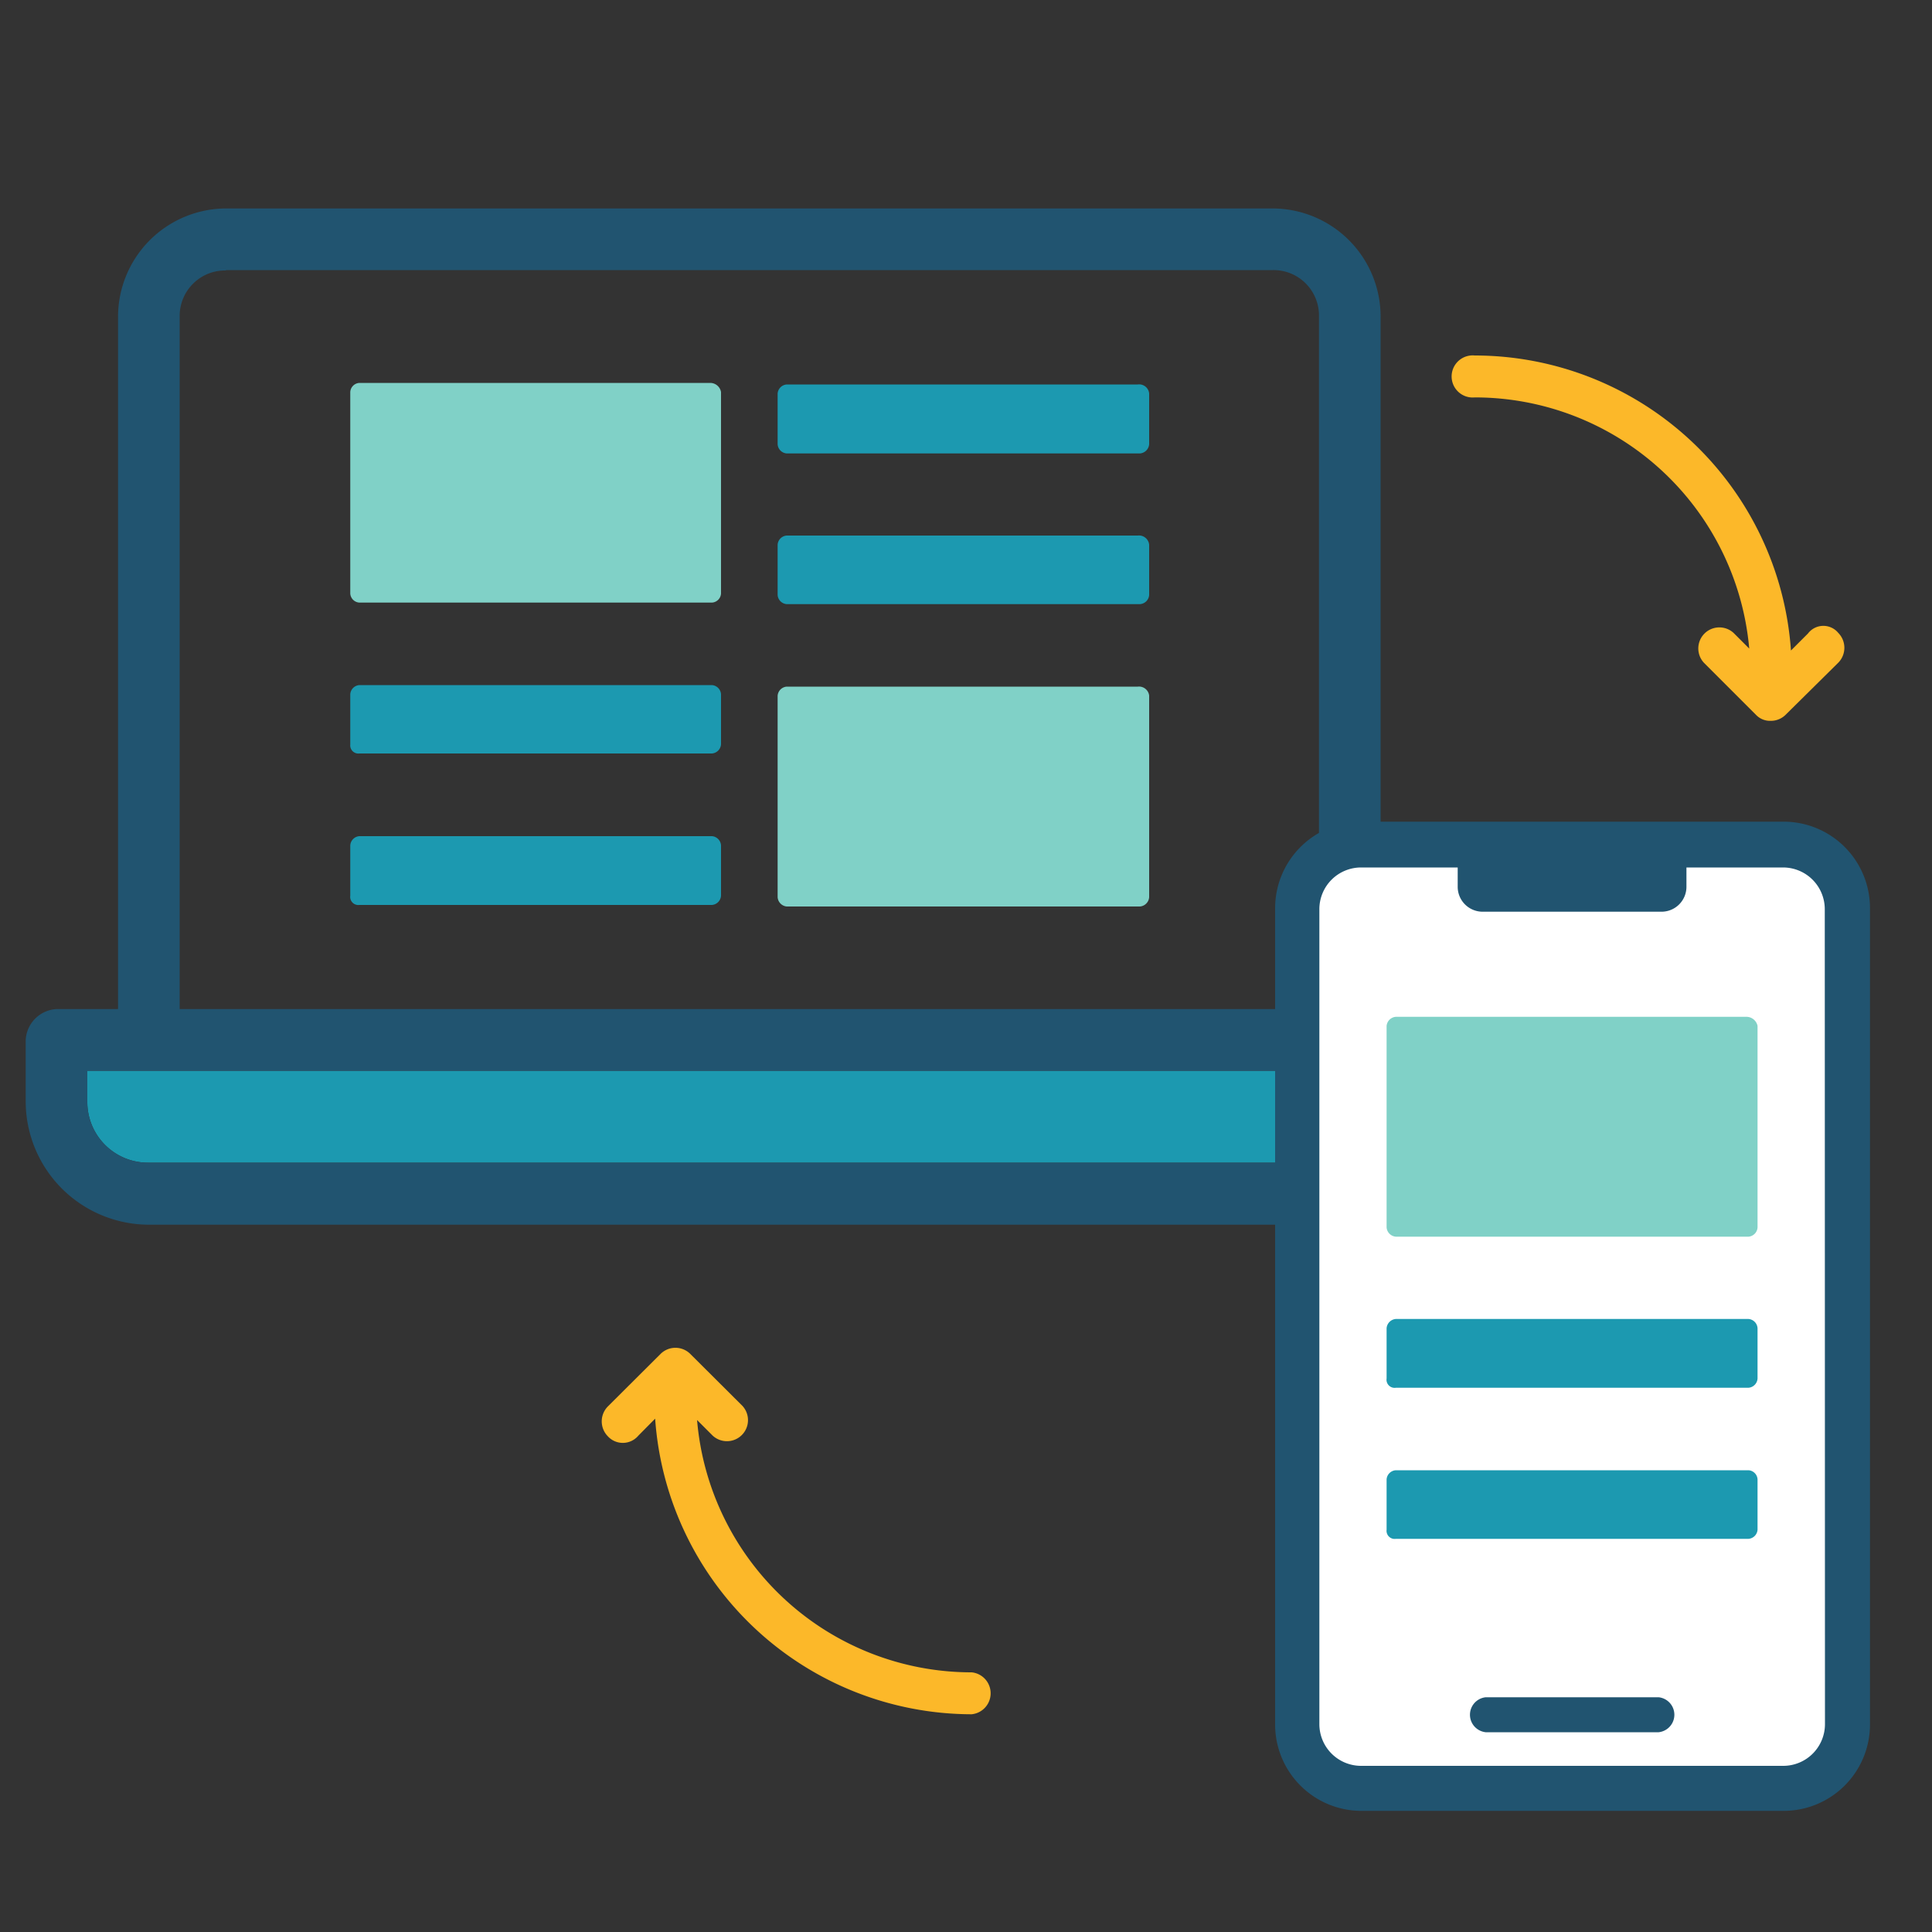
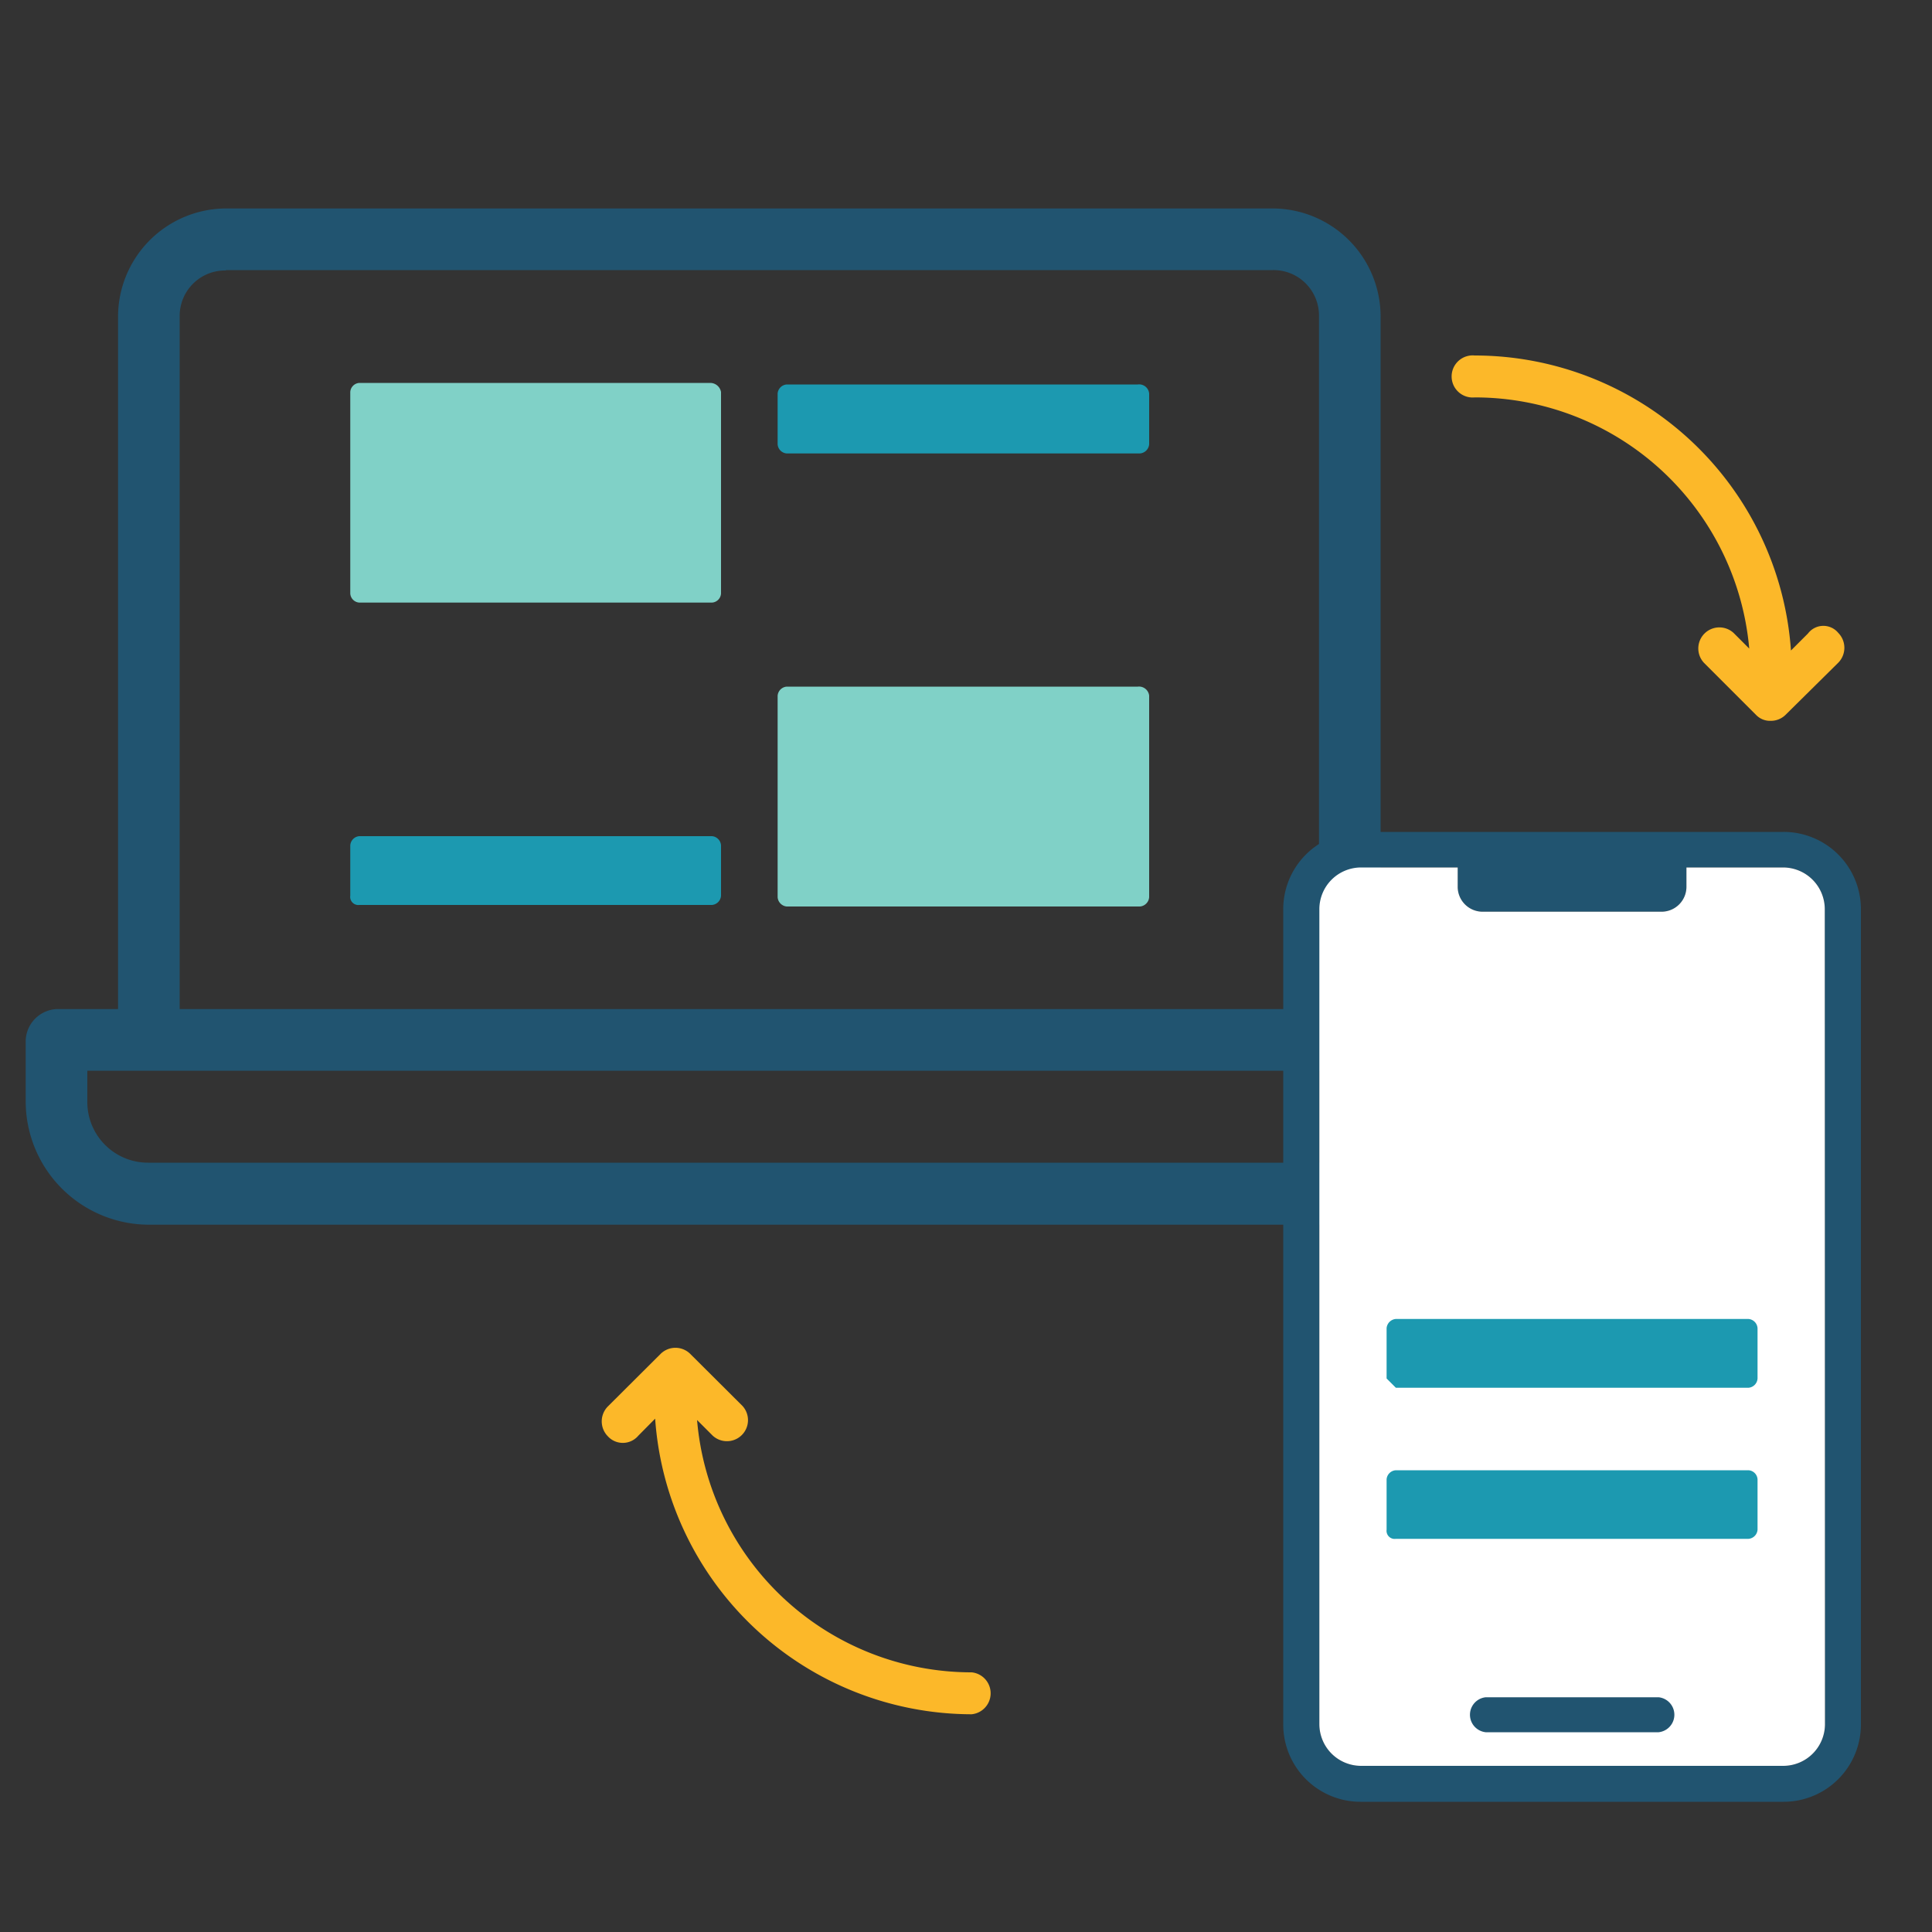
<svg xmlns="http://www.w3.org/2000/svg" id="adc7b305-f601-4df8-a4df-b152d0ef1c22" data-name="art" viewBox="0 0 100 100">
  <rect x="0" y="0" width="100" height="100" fill="#333333" stroke="none" />
  <defs>
    <style>.b598b0d2-2772-4220-a018-4ffea11497c3{fill:#1c99b0;}.fced6ff9-f3eb-4d61-92bc-d6ef7beb3260{fill:#fcb829;}.b3c7e192-abe3-4772-99c8-52931f59cccc{fill:#215470;}.b825828c-526d-4b5e-a595-cd74e6897091{fill:#fff;}.b66c2284-09e6-4284-8c23-456cede2873d{fill:#80d1c7;}</style>
  </defs>
-   <path class="b598b0d2-2772-4220-a018-4ffea11497c3" d="M4.52,55.42H73.06V57a3.15,3.15,0,0,1-3.19,3.18H7.7A3.14,3.14,0,0,1,4.52,57Z" />
  <path class="fced6ff9-f3eb-4d61-92bc-d6ef7beb3260" d="M95.15,32.76a1.1,1.1,0,0,1,0,1.54L92.42,37a1.08,1.08,0,0,1-.77.31,1,1,0,0,1-.76-.31l-2.7-2.7a1.09,1.09,0,0,1,1.54-1.54l.81.81a14.26,14.26,0,0,0-14.21-13,1.09,1.09,0,1,1,0-2.17A16.42,16.42,0,0,1,92.7,33.67l.88-.88A1,1,0,0,1,95.15,32.76Z" />
  <path class="fced6ff9-f3eb-4d61-92bc-d6ef7beb3260" d="M31.46,74.34a1.1,1.1,0,0,1,0-1.54l2.73-2.72a1.09,1.09,0,0,1,1.54,0l2.7,2.69a1.09,1.09,0,0,1-1.54,1.54l-.81-.81A14.26,14.26,0,0,0,50.29,86.56a1.09,1.09,0,0,1,0,2.17,16.45,16.45,0,0,1-16.38-15.3l-.87.88A1.05,1.05,0,0,1,31.46,74.34Z" />
  <path class="b3c7e192-abe3-4772-99c8-52931f59cccc" d="M11.69,10.79a5.61,5.61,0,0,0-5.58,5.58V52.23H2.92a1.69,1.69,0,0,0-1.59,1.6V57A6.39,6.39,0,0,0,7.7,63.39H69.87A6.39,6.39,0,0,0,76.24,57V53.83a1.66,1.66,0,0,0-1.59-1.6H71.46V16.37a5.6,5.6,0,0,0-5.58-5.58Zm0,3.19H65.88a2.35,2.35,0,0,1,2.39,2.39V52.23H9.3V16.37A2.35,2.35,0,0,1,11.69,14ZM4.52,55.42H73.06V57a3.15,3.15,0,0,1-3.19,3.18H7.7A3.14,3.14,0,0,1,4.52,57Z" />
  <path class="b3c7e192-abe3-4772-99c8-52931f59cccc" d="M92.32,43.06H70.42a4,4,0,0,0-4,4V89.26a4,4,0,0,0,4,4h21.9a4,4,0,0,0,4-4V47A4,4,0,0,0,92.32,43.06Zm2.14,46.18A2.16,2.16,0,0,1,92.3,91.4H70.45a2.16,2.16,0,0,1-2.16-2.16V47.06a2.16,2.16,0,0,1,2.16-2.16h5v1a1.29,1.29,0,0,0,1.29,1.29H86a1.29,1.29,0,0,0,1.29-1.29v-1h5a2.16,2.16,0,0,1,2.16,2.16Z" />
-   <path class="b3c7e192-abe3-4772-99c8-52931f59cccc" d="M92.32,93.73H70.42A4.47,4.47,0,0,1,66,89.26V47a4.48,4.48,0,0,1,4.47-4.47h21.9A4.47,4.47,0,0,1,96.79,47V89.26A4.47,4.47,0,0,1,92.32,93.73ZM70.42,43.56A3.48,3.48,0,0,0,67,47V89.26a3.47,3.47,0,0,0,3.47,3.47h21.9a3.47,3.47,0,0,0,3.47-3.47V47a3.47,3.47,0,0,0-3.47-3.47ZM92.3,91.9H70.45a2.66,2.66,0,0,1-2.66-2.66V47.06a2.66,2.66,0,0,1,2.66-2.66h5.47v1.51a.79.79,0,0,0,.79.8H86a.8.8,0,0,0,.79-.8V44.4H92.3A2.66,2.66,0,0,1,95,47.06V89.24A2.66,2.66,0,0,1,92.3,91.9ZM70.45,45.4a1.66,1.66,0,0,0-1.66,1.66V89.24a1.66,1.66,0,0,0,1.66,1.66H92.3A1.67,1.67,0,0,0,94,89.24V47.06A1.66,1.66,0,0,0,92.3,45.4H87.83v.51A1.8,1.8,0,0,1,86,47.71H76.71a1.8,1.8,0,0,1-1.79-1.8V45.4Z" />
  <path class="b825828c-526d-4b5e-a595-cd74e6897091" d="M94.46,89.24A2.16,2.16,0,0,1,92.3,91.4H70.45a2.16,2.16,0,0,1-2.16-2.16V47.06a2.16,2.16,0,0,1,2.16-2.16h5v1a1.29,1.29,0,0,0,1.29,1.29H86a1.29,1.29,0,0,0,1.29-1.29v-1h5a2.16,2.16,0,0,1,2.16,2.16Z" />
  <path class="b3c7e192-abe3-4772-99c8-52931f59cccc" d="M85.85,88.35H76.9a.41.41,0,0,0,0,.81h8.94a.4.4,0,0,0,.4-.41A.4.4,0,0,0,85.85,88.35Z" />
  <path class="b3c7e192-abe3-4772-99c8-52931f59cccc" d="M85.84,89.66H76.9a.91.91,0,0,1,0-1.81h8.95a.91.91,0,0,1,0,1.81Z" />
  <path class="b66c2284-09e6-4284-8c23-456cede2873d" d="M36.77,19.82H18.6a.5.5,0,0,0-.47.47V30.72a.5.5,0,0,0,.47.47H36.85a.5.5,0,0,0,.47-.47V20.29A.57.57,0,0,0,36.77,19.82Z" />
  <path class="b66c2284-09e6-4284-8c23-456cede2873d" d="M58.89,35.54H40.72a.51.51,0,0,0-.47.47V46.44a.52.52,0,0,0,.47.48H59a.52.52,0,0,0,.48-.48V36A.53.53,0,0,0,58.89,35.54Z" />
-   <path class="b598b0d2-2772-4220-a018-4ffea11497c3" d="M58.89,27.72H40.72a.51.51,0,0,0-.47.47V30.8a.51.51,0,0,0,.47.47H59a.51.51,0,0,0,.48-.47V28.19A.53.53,0,0,0,58.89,27.72Z" />
  <path class="b598b0d2-2772-4220-a018-4ffea11497c3" d="M58.89,19.9H40.72a.51.51,0,0,0-.47.47V23a.51.51,0,0,0,.47.47H59a.52.52,0,0,0,.48-.47V20.37A.52.52,0,0,0,58.89,19.9Z" />
-   <path class="b598b0d2-2772-4220-a018-4ffea11497c3" d="M18.6,39H36.85a.51.51,0,0,0,.47-.48V35.93a.51.51,0,0,0-.47-.47H18.6a.51.51,0,0,0-.47.47v2.61A.42.42,0,0,0,18.6,39Z" />
  <path class="b598b0d2-2772-4220-a018-4ffea11497c3" d="M18.6,46.84H36.85a.51.51,0,0,0,.47-.48v-2.6a.51.51,0,0,0-.47-.48H18.6a.51.51,0,0,0-.47.48v2.6A.42.42,0,0,0,18.6,46.84Z" />
-   <path class="b66c2284-09e6-4284-8c23-456cede2873d" d="M90.42,52.63H72.25a.52.52,0,0,0-.48.47V63.53a.52.52,0,0,0,.48.48H90.5a.51.51,0,0,0,.47-.48V53.1A.59.59,0,0,0,90.42,52.63Z" />
-   <path class="b598b0d2-2772-4220-a018-4ffea11497c3" d="M72.25,71.83H90.5a.51.51,0,0,0,.47-.48v-2.6a.51.51,0,0,0-.47-.48H72.25a.52.52,0,0,0-.48.48v2.6A.42.42,0,0,0,72.25,71.83Z" />
+   <path class="b598b0d2-2772-4220-a018-4ffea11497c3" d="M72.25,71.83H90.5a.51.51,0,0,0,.47-.48v-2.6a.51.51,0,0,0-.47-.48H72.25a.52.52,0,0,0-.48.48v2.6Z" />
  <path class="b598b0d2-2772-4220-a018-4ffea11497c3" d="M72.25,79.65H90.5a.51.51,0,0,0,.47-.47V76.57a.5.5,0,0,0-.47-.47H72.25a.51.51,0,0,0-.48.47v2.61A.42.42,0,0,0,72.25,79.65Z" />
</svg>